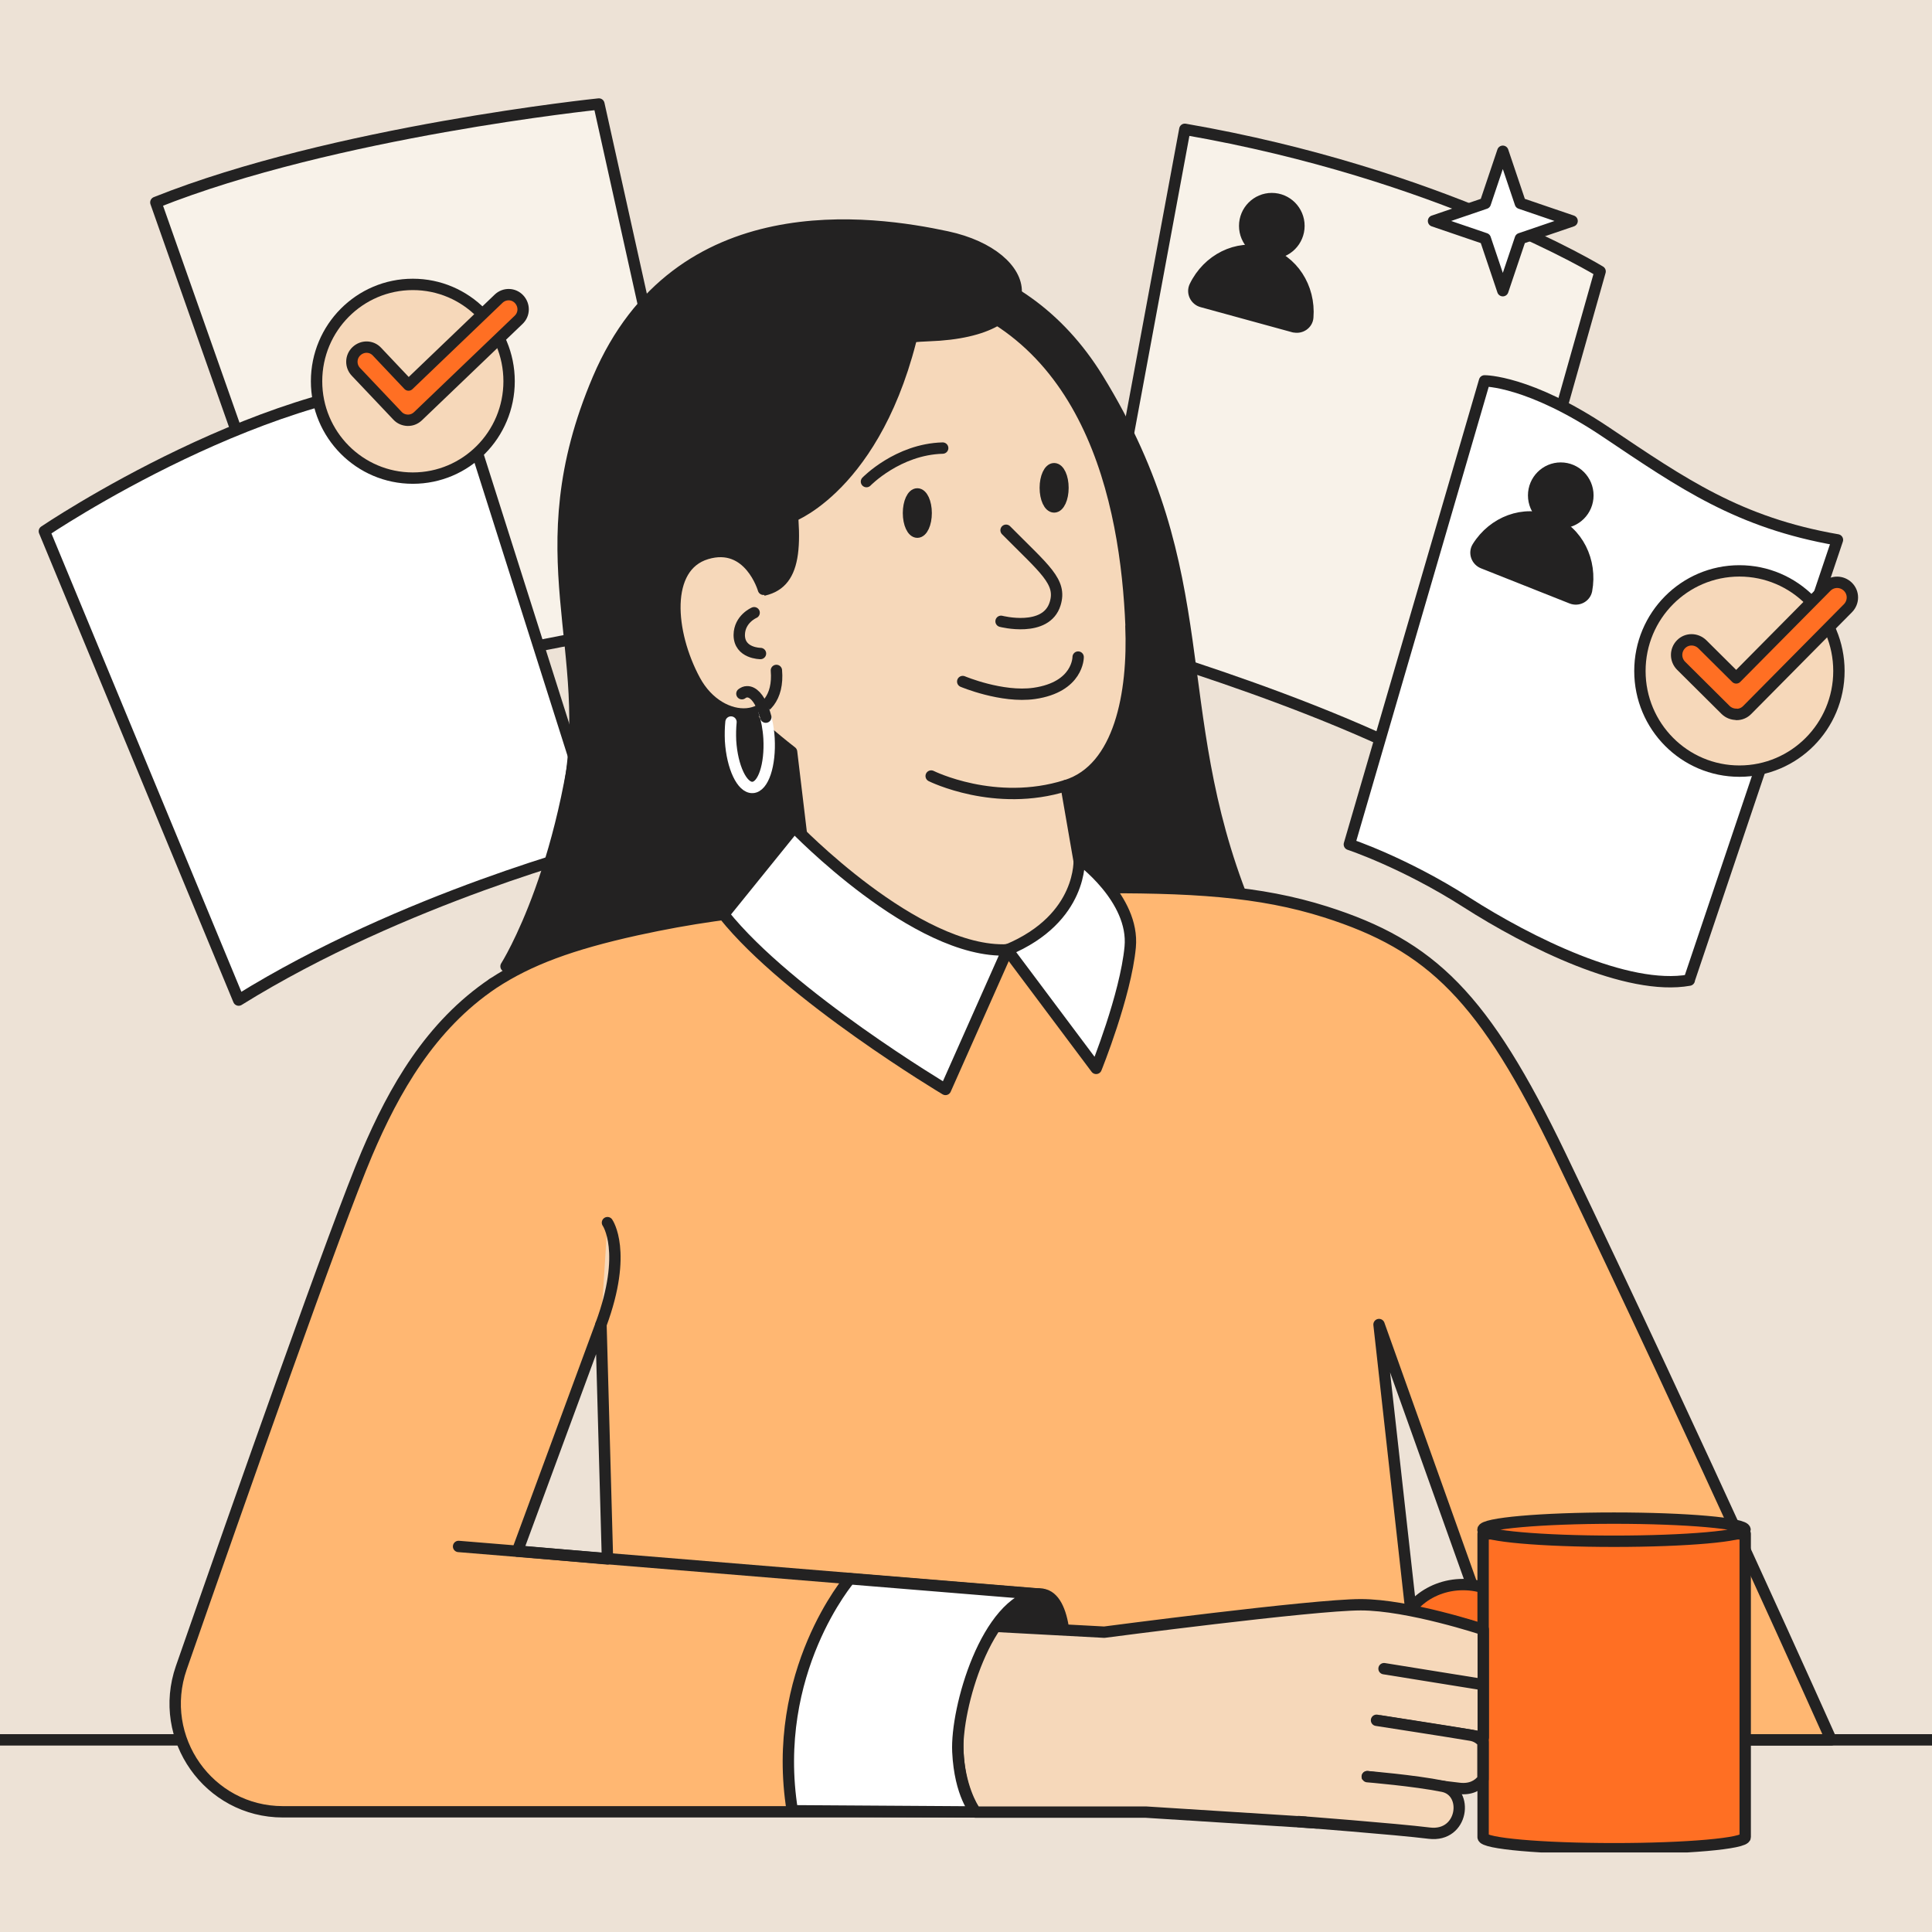
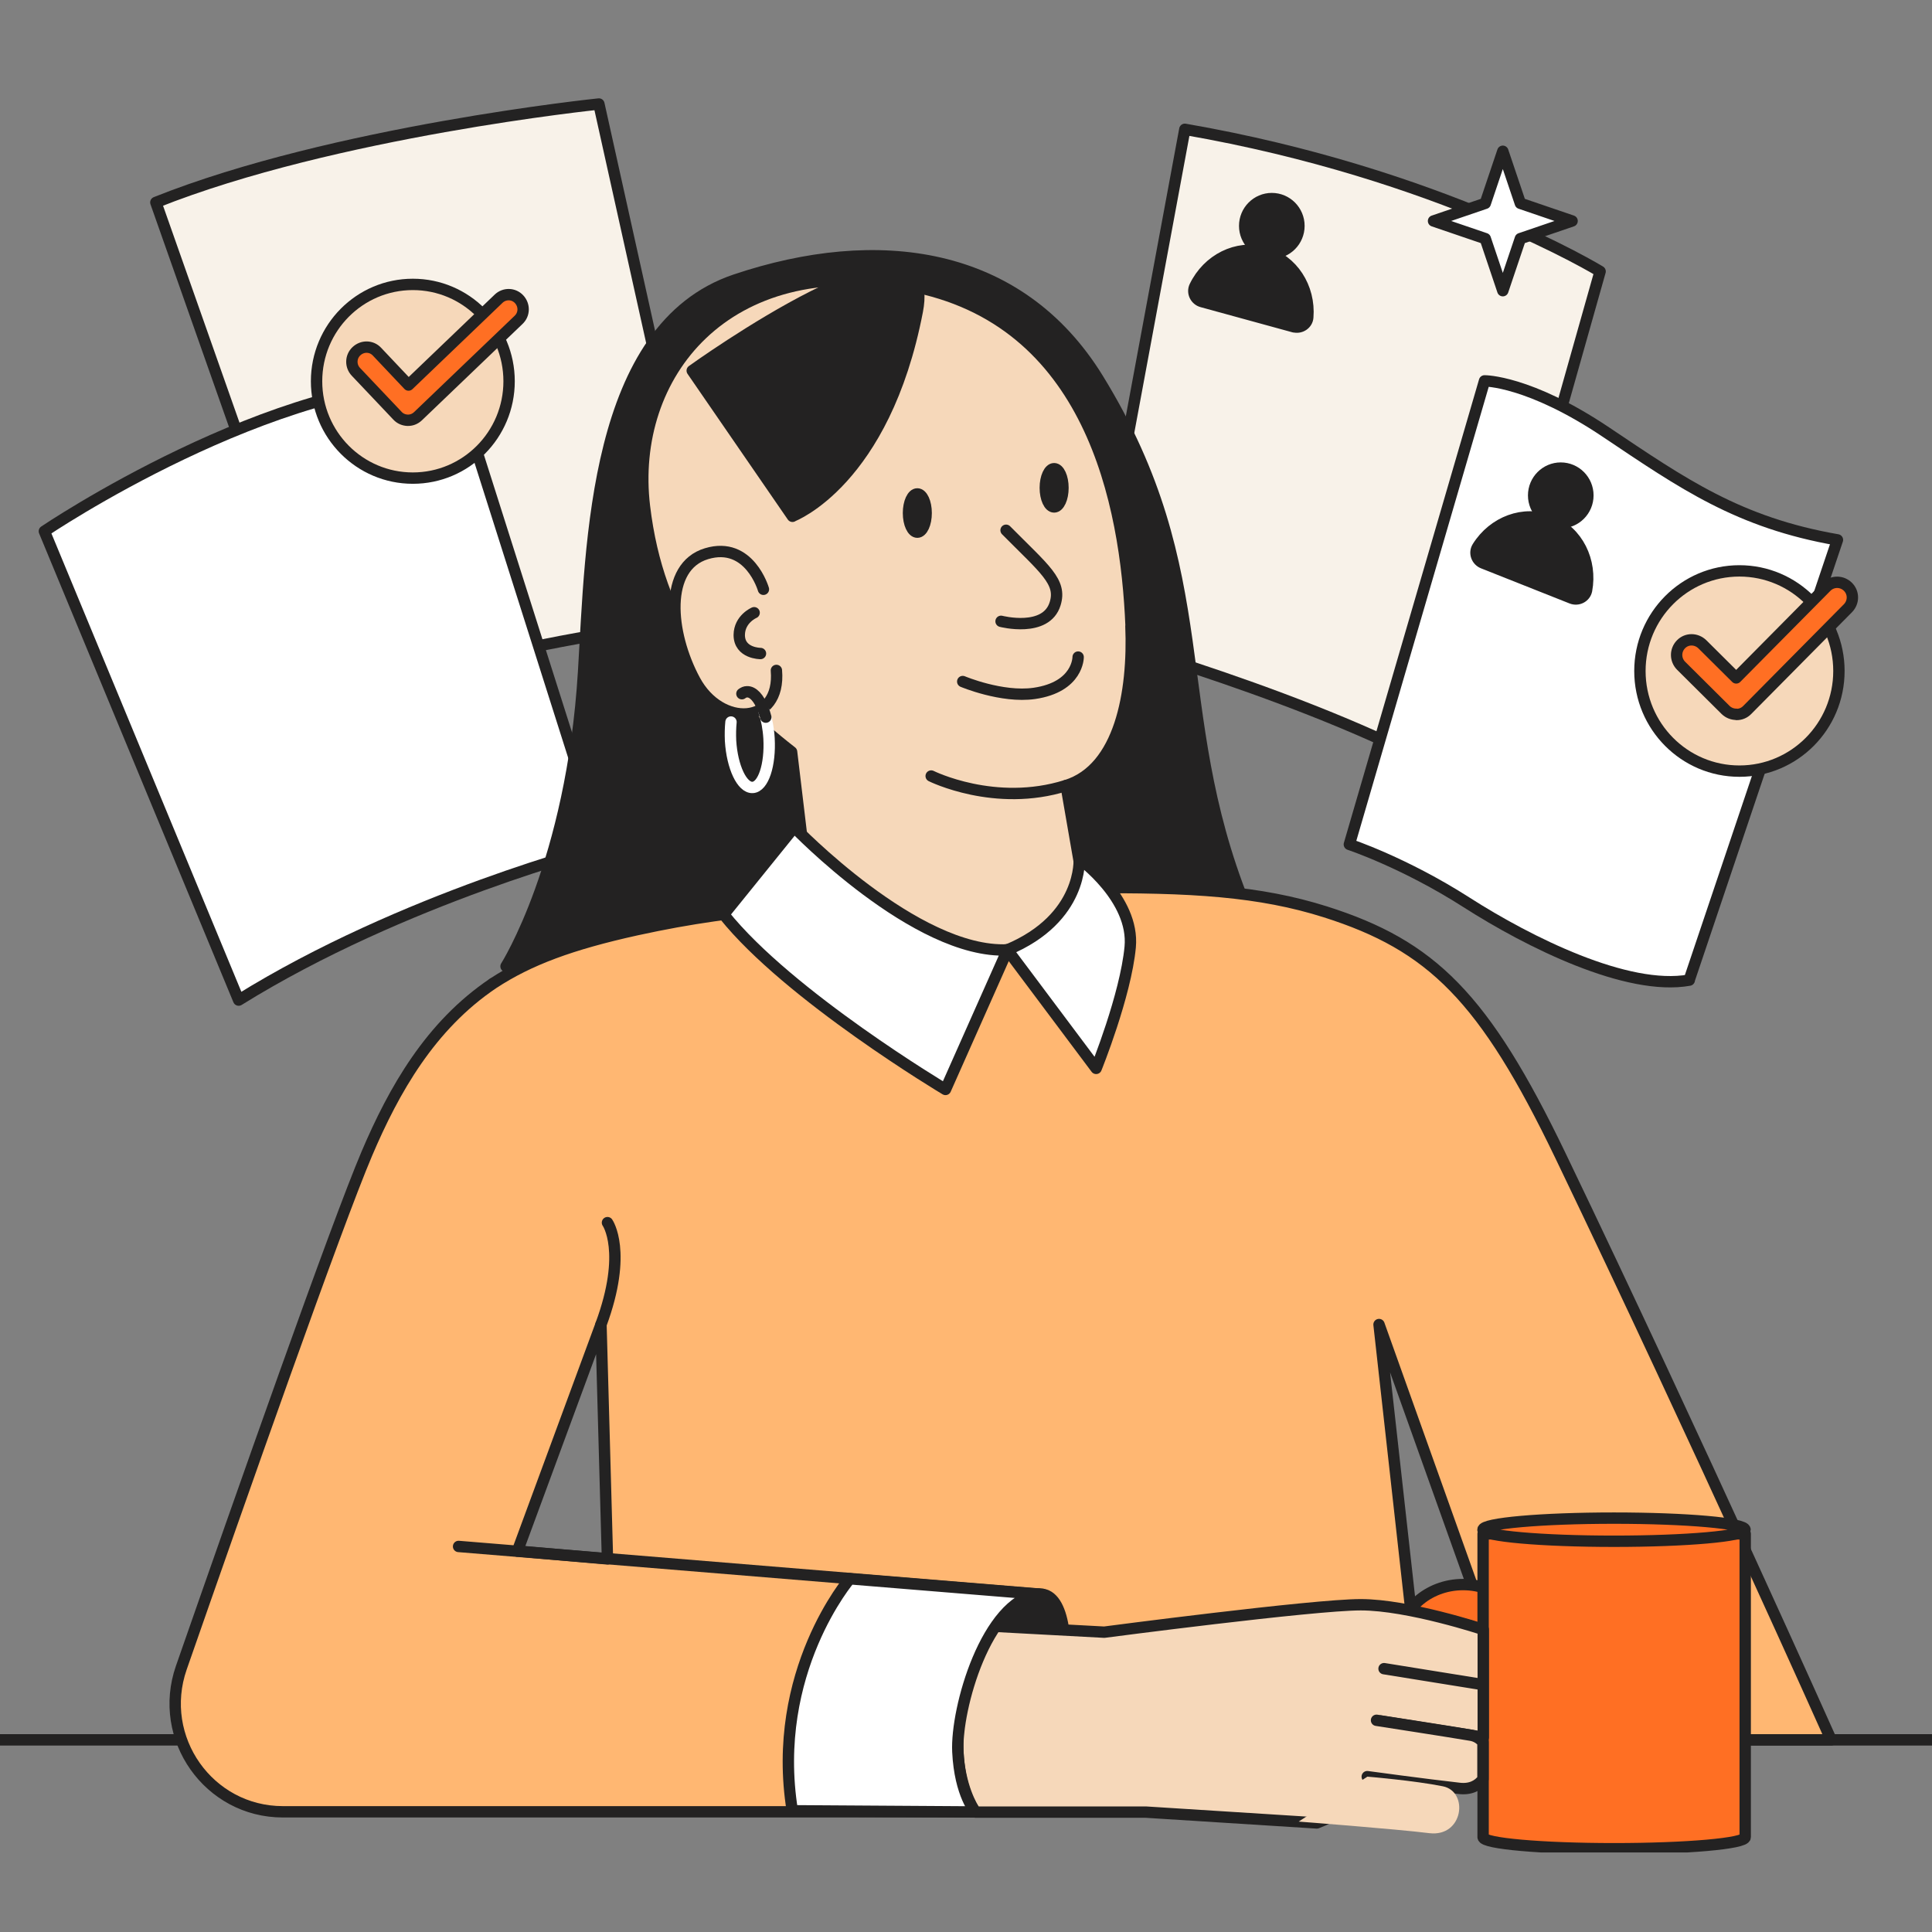
<svg xmlns="http://www.w3.org/2000/svg" width="170" height="170" viewBox="0 0 170 170" fill="none">
  <rect x="0" y="0" width="170" height="170" fill="#808080" stroke="none" />
  <g clip-path="url(#clip0_15613_106940)">
-     <rect width="170" height="170" fill="#EDE2D6" />
    <g clip-path="url(#clip1_15613_106940)">
      <path d="M13.714 17.811L29.202 61.755C29.202 61.755 46.732 55.563 62.818 54.723L52.698 9.152C52.698 9.152 29.391 11.553 13.714 17.811Z" fill="#F8F2E9" stroke="#232222" stroke-miterlimit="10" stroke-linecap="round" stroke-linejoin="round" />
      <path d="M3.904 46.746C3.904 46.746 24.086 33.086 40 33.547L53 74.5C53 74.5 35.474 79.003 21 88L3.904 46.746Z" fill="white" stroke="#232222" stroke-miterlimit="10" stroke-linecap="round" stroke-linejoin="round" />
      <path d="M36.326 42.07C41.004 42.07 44.796 38.255 44.796 33.548C44.796 28.841 41.004 25.025 36.326 25.025C31.648 25.025 27.855 28.841 27.855 33.548C27.855 38.255 31.648 42.07 36.326 42.07Z" fill="#F6D8BA" stroke="#232222" stroke-linecap="round" stroke-linejoin="round" />
      <path d="M35.872 36.981C35.542 36.967 35.224 36.847 34.981 36.586L31.317 32.718C30.829 32.207 30.844 31.39 31.367 30.901C31.889 30.413 32.688 30.423 33.173 30.946L35.947 33.88L43.872 26.285C44.381 25.793 45.193 25.807 45.678 26.33C46.163 26.854 46.151 27.658 45.629 28.147L36.775 36.627C36.514 36.872 36.19 36.993 35.859 36.978L35.872 36.981Z" fill="#FF6F23" stroke="#232222" stroke-linecap="round" stroke-linejoin="round" />
      <path d="M104.256 11.378L95.981 55.976C95.981 55.976 116.41 61.601 128.201 68.479L140.796 23.882C140.796 23.882 126.709 15.268 104.256 11.378Z" fill="#F8F2E9" stroke="#232222" stroke-miterlimit="10" stroke-linecap="round" stroke-linejoin="round" />
      <path d="M148.644 86.243C143.183 87.222 134.531 82.915 129.045 79.404C123.558 75.893 118.732 74.3 118.732 74.3L130.627 33.514C130.627 33.514 134.531 33.475 141.302 38.017C148.073 42.559 152.976 45.992 161.68 47.505L148.631 86.243H148.644Z" fill="white" stroke="#232222" stroke-miterlimit="10" stroke-linecap="round" stroke-linejoin="round" />
      <path d="M153.054 67.853C157.89 67.853 161.81 63.909 161.81 59.043C161.81 54.178 157.89 50.233 153.054 50.233C148.219 50.233 144.299 54.178 144.299 59.043C144.299 63.909 148.219 67.853 153.054 67.853Z" fill="#F6D8BA" stroke="#232222" stroke-linecap="round" stroke-linejoin="round" />
      <path d="M152.782 62.853C152.447 62.853 152.103 62.729 151.838 62.47L147.922 58.579C147.402 58.052 147.398 57.221 147.913 56.692C148.427 56.163 149.265 56.175 149.795 56.694L152.772 59.651L160.715 51.627C161.238 51.108 162.067 51.109 162.598 51.628C163.129 52.147 163.123 52.986 162.608 53.514L153.739 62.474C153.481 62.738 153.143 62.868 152.808 62.867L152.782 62.853Z" fill="#FF6F23" stroke="#232222" stroke-linecap="round" stroke-linejoin="round" />
      <path d="M111.909 22.277C113.227 22.277 114.296 21.201 114.296 19.875C114.296 18.549 113.227 17.474 111.909 17.474C110.591 17.474 109.522 18.549 109.522 19.875C109.522 21.201 110.591 22.277 111.909 22.277Z" fill="#232222" stroke="#232222" stroke-miterlimit="10" stroke-linecap="round" stroke-linejoin="round" />
      <path d="M113.855 28.75C114.426 28.907 115.035 28.515 115.074 27.915C115.282 25.305 113.738 22.864 111.287 22.198C108.835 21.533 106.28 22.838 105.138 25.2C104.879 25.735 105.19 26.388 105.774 26.544L113.868 28.763L113.855 28.75Z" fill="#232222" stroke="#232222" stroke-miterlimit="10" stroke-linecap="round" stroke-linejoin="round" />
      <path d="M137.334 45.992C138.652 45.992 139.721 44.916 139.721 43.59C139.721 42.264 138.652 41.188 137.334 41.188C136.016 41.188 134.947 42.264 134.947 43.59C134.947 44.916 136.016 45.992 137.334 45.992Z" fill="#232222" stroke="#232222" stroke-miterlimit="10" stroke-linecap="round" stroke-linejoin="round" />
      <path d="M138.293 52.635C138.851 52.857 139.487 52.53 139.604 51.943C140.084 49.372 138.825 46.775 136.452 45.835C134.078 44.895 131.406 45.913 130.018 48.132C129.694 48.641 129.94 49.32 130.498 49.542L138.293 52.635Z" fill="#232222" stroke="#232222" stroke-miterlimit="10" stroke-linecap="round" stroke-linejoin="round" />
      <path d="M-3.985 153.094H179" stroke="#232222" stroke-miterlimit="10" stroke-linecap="round" stroke-linejoin="round" />
      <path d="M44.527 85.029C44.527 85.029 50.325 75.919 51.35 59.122C52.038 47.845 52.232 28.829 64.711 24.627C77.189 20.437 89.641 22.016 96.607 33.319C107.23 50.573 102.574 62.189 109.487 79.496L44.527 85.029Z" fill="#232222" stroke="#232222" stroke-miterlimit="10" stroke-linecap="round" stroke-linejoin="round" />
      <path d="M99.525 55.089C99.084 44.308 95.971 28.072 79.939 25.122C63.906 22.173 55.319 32.967 56.707 44.569C57.926 54.763 62.959 60.949 69.653 66.157L71.417 80.918C71.417 80.918 81.547 115.401 98.124 114.33C114.702 113.26 95.543 79.143 95.543 79.143L93.805 69.12C98.552 67.658 99.759 60.936 99.512 55.089H99.525Z" fill="#F6D8BA" stroke="#232222" stroke-miterlimit="10" stroke-linecap="round" stroke-linejoin="round" />
      <path d="M81.936 68.284C81.936 68.284 87.553 71.09 93.805 69.12" stroke="#232222" stroke-miterlimit="10" stroke-linecap="round" stroke-linejoin="round" />
      <path d="M88.526 46.658C91.924 50.09 93.442 51.187 92.845 53.118C92.054 55.703 88.085 54.671 88.085 54.671" stroke="#232222" stroke-miterlimit="10" stroke-linecap="round" stroke-linejoin="round" />
      <path d="M84.712 59.97C84.712 59.97 88.149 61.419 91.003 61.014C94.894 60.453 94.868 57.817 94.868 57.817" stroke="#232222" stroke-miterlimit="10" stroke-linecap="round" stroke-linejoin="round" />
      <path d="M92.755 44.608C93.185 44.608 93.533 43.855 93.533 42.925C93.533 41.995 93.185 41.241 92.755 41.241C92.325 41.241 91.977 41.995 91.977 42.925C91.977 43.855 92.325 44.608 92.755 44.608Z" fill="#232222" stroke="#232222" stroke-miterlimit="10" stroke-linecap="round" stroke-linejoin="round" />
-       <path d="M76.242 42.377C76.242 42.377 78.992 39.532 82.948 39.427" stroke="#232222" stroke-miterlimit="10" stroke-linecap="round" stroke-linejoin="round" />
-       <path d="M61.637 49.151C61.637 49.151 64.711 52.335 66.955 51.97C70.042 51.448 70.353 48.302 69.173 41.032C68.148 34.755 73.077 29.834 81.703 29.534C92.353 29.169 91.082 22.512 83.325 20.842C76.813 19.445 59.652 16.874 52.635 33.319C45.993 48.903 52.544 57.086 49.95 70.072C48.666 76.494 61.637 49.151 61.637 49.151Z" fill="#232222" stroke="#232222" stroke-miterlimit="10" stroke-linecap="round" stroke-linejoin="round" />
      <path d="M67.175 51.852C67.175 51.852 65.943 47.584 62.169 48.72C58.394 49.855 58.874 55.663 61.144 59.866C63.414 64.069 68.732 63.808 68.317 58.992" fill="#F6D8BA" />
      <path d="M67.175 51.852C67.175 51.852 65.943 47.584 62.169 48.72C58.394 49.855 58.874 55.663 61.144 59.866C63.414 64.069 68.732 63.808 68.317 58.992" stroke="#232222" stroke-miterlimit="10" stroke-linecap="round" stroke-linejoin="round" />
      <path d="M80.717 46.827C81.147 46.827 81.495 46.074 81.495 45.144C81.495 44.214 81.147 43.46 80.717 43.46C80.287 43.46 79.939 44.214 79.939 45.144C79.939 46.074 80.287 46.827 80.717 46.827Z" fill="#232222" stroke="#232222" stroke-miterlimit="10" stroke-linecap="round" stroke-linejoin="round" />
      <path d="M43.386 86.543C43.45 86.505 43.309 86.582 43.386 86.543Z" fill="#F6D8BA" stroke="#232222" stroke-linecap="round" stroke-linejoin="round" />
      <path d="M134.392 153.094H161.126C161.126 153.094 149.504 127.069 137.311 101.697C130.592 87.718 125.961 83.203 116.635 80.24C110.862 78.412 104.883 78.021 95.401 78.112C95.401 78.112 96.49 82.576 88.643 83.568C75.594 85.239 70.678 79.626 70.678 79.626C64.218 80.344 61.079 80.71 55.981 81.819C50.261 83.085 46.564 84.442 43.386 86.531C37.861 90.25 34.669 95.902 32.283 101.501C29.598 107.805 21.205 131.689 15.952 146.751C13.799 152.95 18.365 159.424 24.889 159.424H87.229C85.283 157.766 84.622 154.934 84.816 151.945L134.392 153.081V153.094ZM134.392 153.094H125.416L121.343 116.549L134.392 153.094ZM45.526 136.492L52.881 116.549L53.452 137.171L45.526 136.479V136.492Z" fill="#FFB772" />
      <path d="M134.392 153.094H161.126C161.126 153.094 149.504 127.069 137.311 101.697C130.592 87.718 125.961 83.203 116.635 80.24C110.862 78.412 104.883 78.021 95.401 78.112C95.401 78.112 96.49 82.576 88.643 83.568C75.594 85.239 70.678 79.626 70.678 79.626C64.218 80.344 61.079 80.71 55.981 81.819C50.261 83.085 46.564 84.442 43.386 86.531C37.861 90.25 34.669 95.902 32.283 101.501C29.598 107.805 21.205 131.689 15.952 146.751C13.799 152.95 18.365 159.424 24.889 159.424H87.229C85.283 157.766 84.622 154.934 84.816 151.945L134.392 153.081V153.094ZM134.392 153.094H125.416L121.343 116.549L134.392 153.094ZM45.526 136.492L52.881 116.549L53.452 137.171L45.526 136.479V136.492Z" stroke="#232222" stroke-linecap="round" stroke-linejoin="round" />
      <path d="M128.736 156.331C125.623 156.331 123.081 154.047 123.081 151.227V144.532C123.081 141.726 125.61 139.429 128.736 139.429C131.863 139.429 134.392 141.713 134.392 144.532V151.227C134.392 154.033 131.863 156.331 128.736 156.331ZM128.736 142.953C127.764 142.953 126.972 143.67 126.972 144.545V151.24C126.972 152.115 127.764 152.833 128.736 152.833C129.709 152.833 130.501 152.115 130.501 151.24V144.545C130.501 143.67 129.709 142.953 128.736 142.953Z" fill="#FF6F23" stroke="#232222" stroke-miterlimit="10" stroke-linecap="round" stroke-linejoin="round" />
      <path d="M130.501 134.965V161.655C130.501 162.217 135.664 162.673 142.032 162.673C148.401 162.673 153.564 162.217 153.564 161.655V134.965H130.514H130.501Z" fill="#FF6F23" stroke="#232222" stroke-miterlimit="10" stroke-linecap="round" stroke-linejoin="round" />
      <path d="M142.019 135.618C148.387 135.618 153.55 135.162 153.55 134.6C153.55 134.037 148.387 133.582 142.019 133.582C135.65 133.582 130.487 134.037 130.487 134.6C130.487 135.162 135.65 135.618 142.019 135.618Z" fill="#FF6F23" stroke="#232222" stroke-miterlimit="10" stroke-linecap="round" stroke-linejoin="round" />
      <path d="M66.358 53.915C66.358 53.915 65.061 54.463 65.048 55.872C65.048 57.504 66.916 57.504 66.916 57.504" fill="#F6D8BA" />
      <path d="M66.358 53.915C66.358 53.915 65.061 54.463 65.048 55.872C65.048 57.504 66.916 57.504 66.916 57.504" stroke="#232222" stroke-miterlimit="10" stroke-linecap="round" stroke-linejoin="round" />
      <path d="M64.321 63.533C64.269 64.042 64.257 64.604 64.282 65.178C64.425 67.501 65.294 69.341 66.228 69.289C67.162 69.237 67.798 67.305 67.668 64.969C67.616 64.095 67.46 63.298 67.24 62.633" stroke="white" stroke-miterlimit="10" stroke-linecap="round" stroke-linejoin="round" />
      <path d="M67.383 63.103C67.318 62.842 67.227 62.581 67.136 62.359C66.773 61.419 66.254 60.845 65.722 60.871C65.567 60.871 65.424 60.936 65.281 61.041" stroke="#232222" stroke-miterlimit="10" stroke-linecap="round" stroke-linejoin="round" />
      <path d="M91.743 140.29L40.351 136.075" stroke="#232222" stroke-linecap="round" stroke-linejoin="round" />
      <path d="M91.743 140.29C95.816 140.89 93.235 159.424 87.242 159.424C81.249 159.424 85.543 139.376 91.743 140.29Z" fill="#232222" stroke="#232222" stroke-miterlimit="10" stroke-linecap="round" stroke-linejoin="round" />
      <path d="M85.828 159.437C85.828 159.437 81.418 153.498 87.449 143.096L97.165 143.618C97.165 143.618 115.519 141.204 119.735 141.204C123.95 141.204 130.514 143.383 130.514 143.383V152.859L121.473 151.436C121.473 151.436 125.183 155.286 121.823 156.357C121.823 156.357 118.956 159.254 115.869 160.403L100.81 159.45H85.841L85.828 159.437Z" fill="#F6D8BA" stroke="#232222" stroke-linecap="round" stroke-linejoin="round" />
      <path d="M121.784 146.829L130.371 148.213" stroke="#232222" stroke-linecap="round" stroke-linejoin="round" />
      <path d="M121.123 151.371C121.123 151.371 127.621 152.376 129.45 152.689C129.878 152.768 130.229 152.99 130.488 153.303V156.553C130.073 157.114 129.386 157.479 128.4 157.362C125.455 157.035 120.306 156.331 120.306 156.331" fill="#F6D8BA" />
      <path d="M121.123 151.371C121.123 151.371 127.621 152.376 129.45 152.689C129.878 152.768 130.229 152.99 130.488 153.303V156.553C130.073 157.114 129.386 157.479 128.4 157.362C125.455 157.035 120.306 156.331 120.306 156.331" stroke="#232222" stroke-linecap="round" stroke-linejoin="round" />
      <path d="M120.318 156.331C120.318 156.331 124.43 156.67 126.959 157.179C129.255 157.636 128.775 161.669 125.766 161.303C122.834 160.938 114.273 160.285 114.273 160.285" fill="#F6D8BA" />
-       <path d="M120.318 156.331C120.318 156.331 124.43 156.67 126.959 157.179C129.255 157.636 128.775 161.669 125.766 161.303C122.834 160.938 114.273 160.285 114.273 160.285" stroke="#232222" stroke-linecap="round" stroke-linejoin="round" />
      <path d="M63.673 80.475L69.886 72.787C69.886 72.787 80.6 83.959 88.655 83.581L83.195 95.862C83.195 95.862 69.393 87.627 63.686 80.475H63.673Z" fill="white" stroke="#232222" stroke-linecap="round" stroke-linejoin="round" />
      <path d="M94.96 75.554C94.96 75.554 95.336 80.788 88.643 83.581L96.451 94.009C96.451 94.009 99.046 87.601 99.448 83.333C99.85 79.065 94.972 75.554 94.972 75.554H94.96Z" fill="white" stroke="#232222" stroke-linecap="round" stroke-linejoin="round" />
      <path d="M74.789 138.907C74.789 138.907 67.746 147.103 69.717 159.333L85.841 159.437C85.841 159.437 84.466 157.949 84.284 154.138C84.103 150.314 86.8 140.904 91.379 140.277L74.789 138.92V138.907Z" fill="white" stroke="#232222" stroke-linecap="round" stroke-linejoin="round" />
-       <path d="M53.452 107.583C53.452 107.583 55.255 110.128 52.881 116.549Z" fill="#F6D8BA" />
      <path d="M53.452 107.583C53.452 107.583 55.255 110.128 52.881 116.549" stroke="#232222" stroke-linecap="round" stroke-linejoin="round" />
      <path d="M69.731 45.418C69.731 45.418 77.825 42.377 80.717 27.367C82.741 16.887 60.91 32.614 60.91 32.614L69.731 45.431V45.418Z" fill="#232222" stroke="#232222" stroke-miterlimit="10" stroke-linecap="round" stroke-linejoin="round" />
      <path d="M132.235 13.31L133.779 17.891L138.332 19.444L133.779 20.997L132.235 25.579L130.692 20.997L126.139 19.444L130.692 17.891L132.235 13.31Z" fill="white" stroke="#232222" stroke-linecap="round" stroke-linejoin="round" />
    </g>
  </g>
  <defs>
    <clipPath id="clip0_15613_106940">
      <rect width="170" height="170" fill="white" />
    </clipPath>
    <clipPath id="clip1_15613_106940">
      <rect width="192" height="160" fill="white" transform="translate(-13 3)" />
    </clipPath>
  </defs>
</svg>